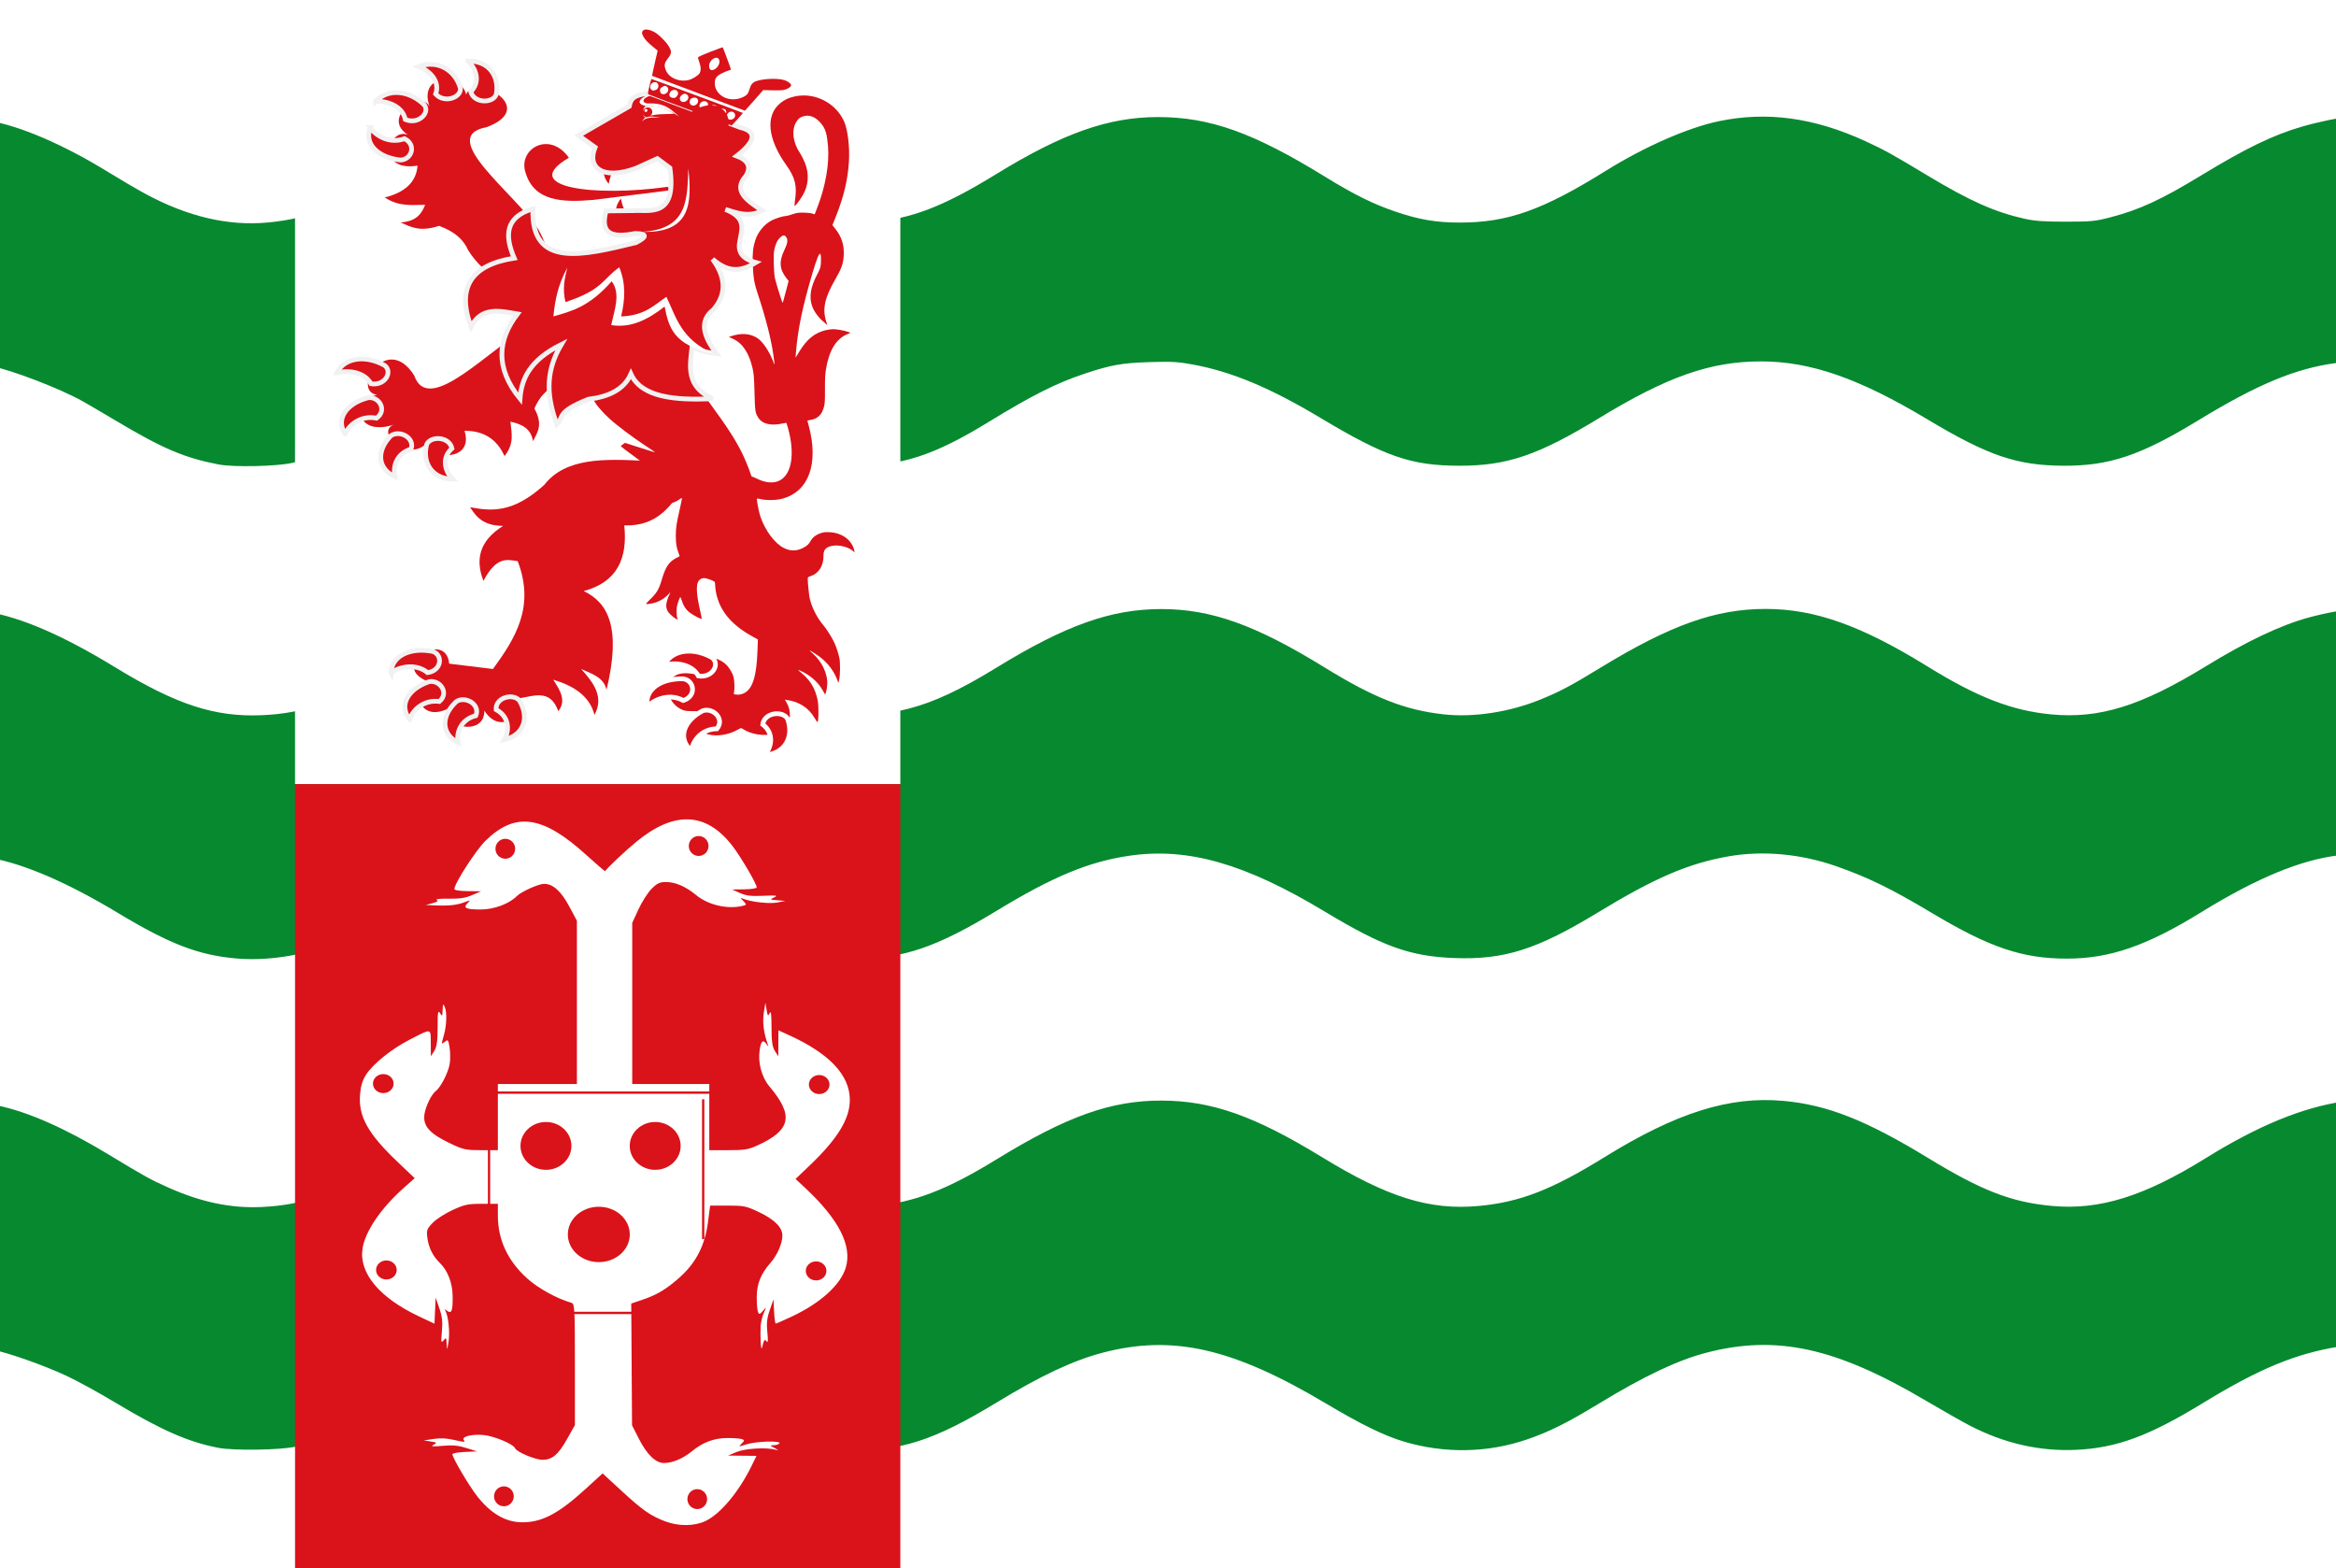
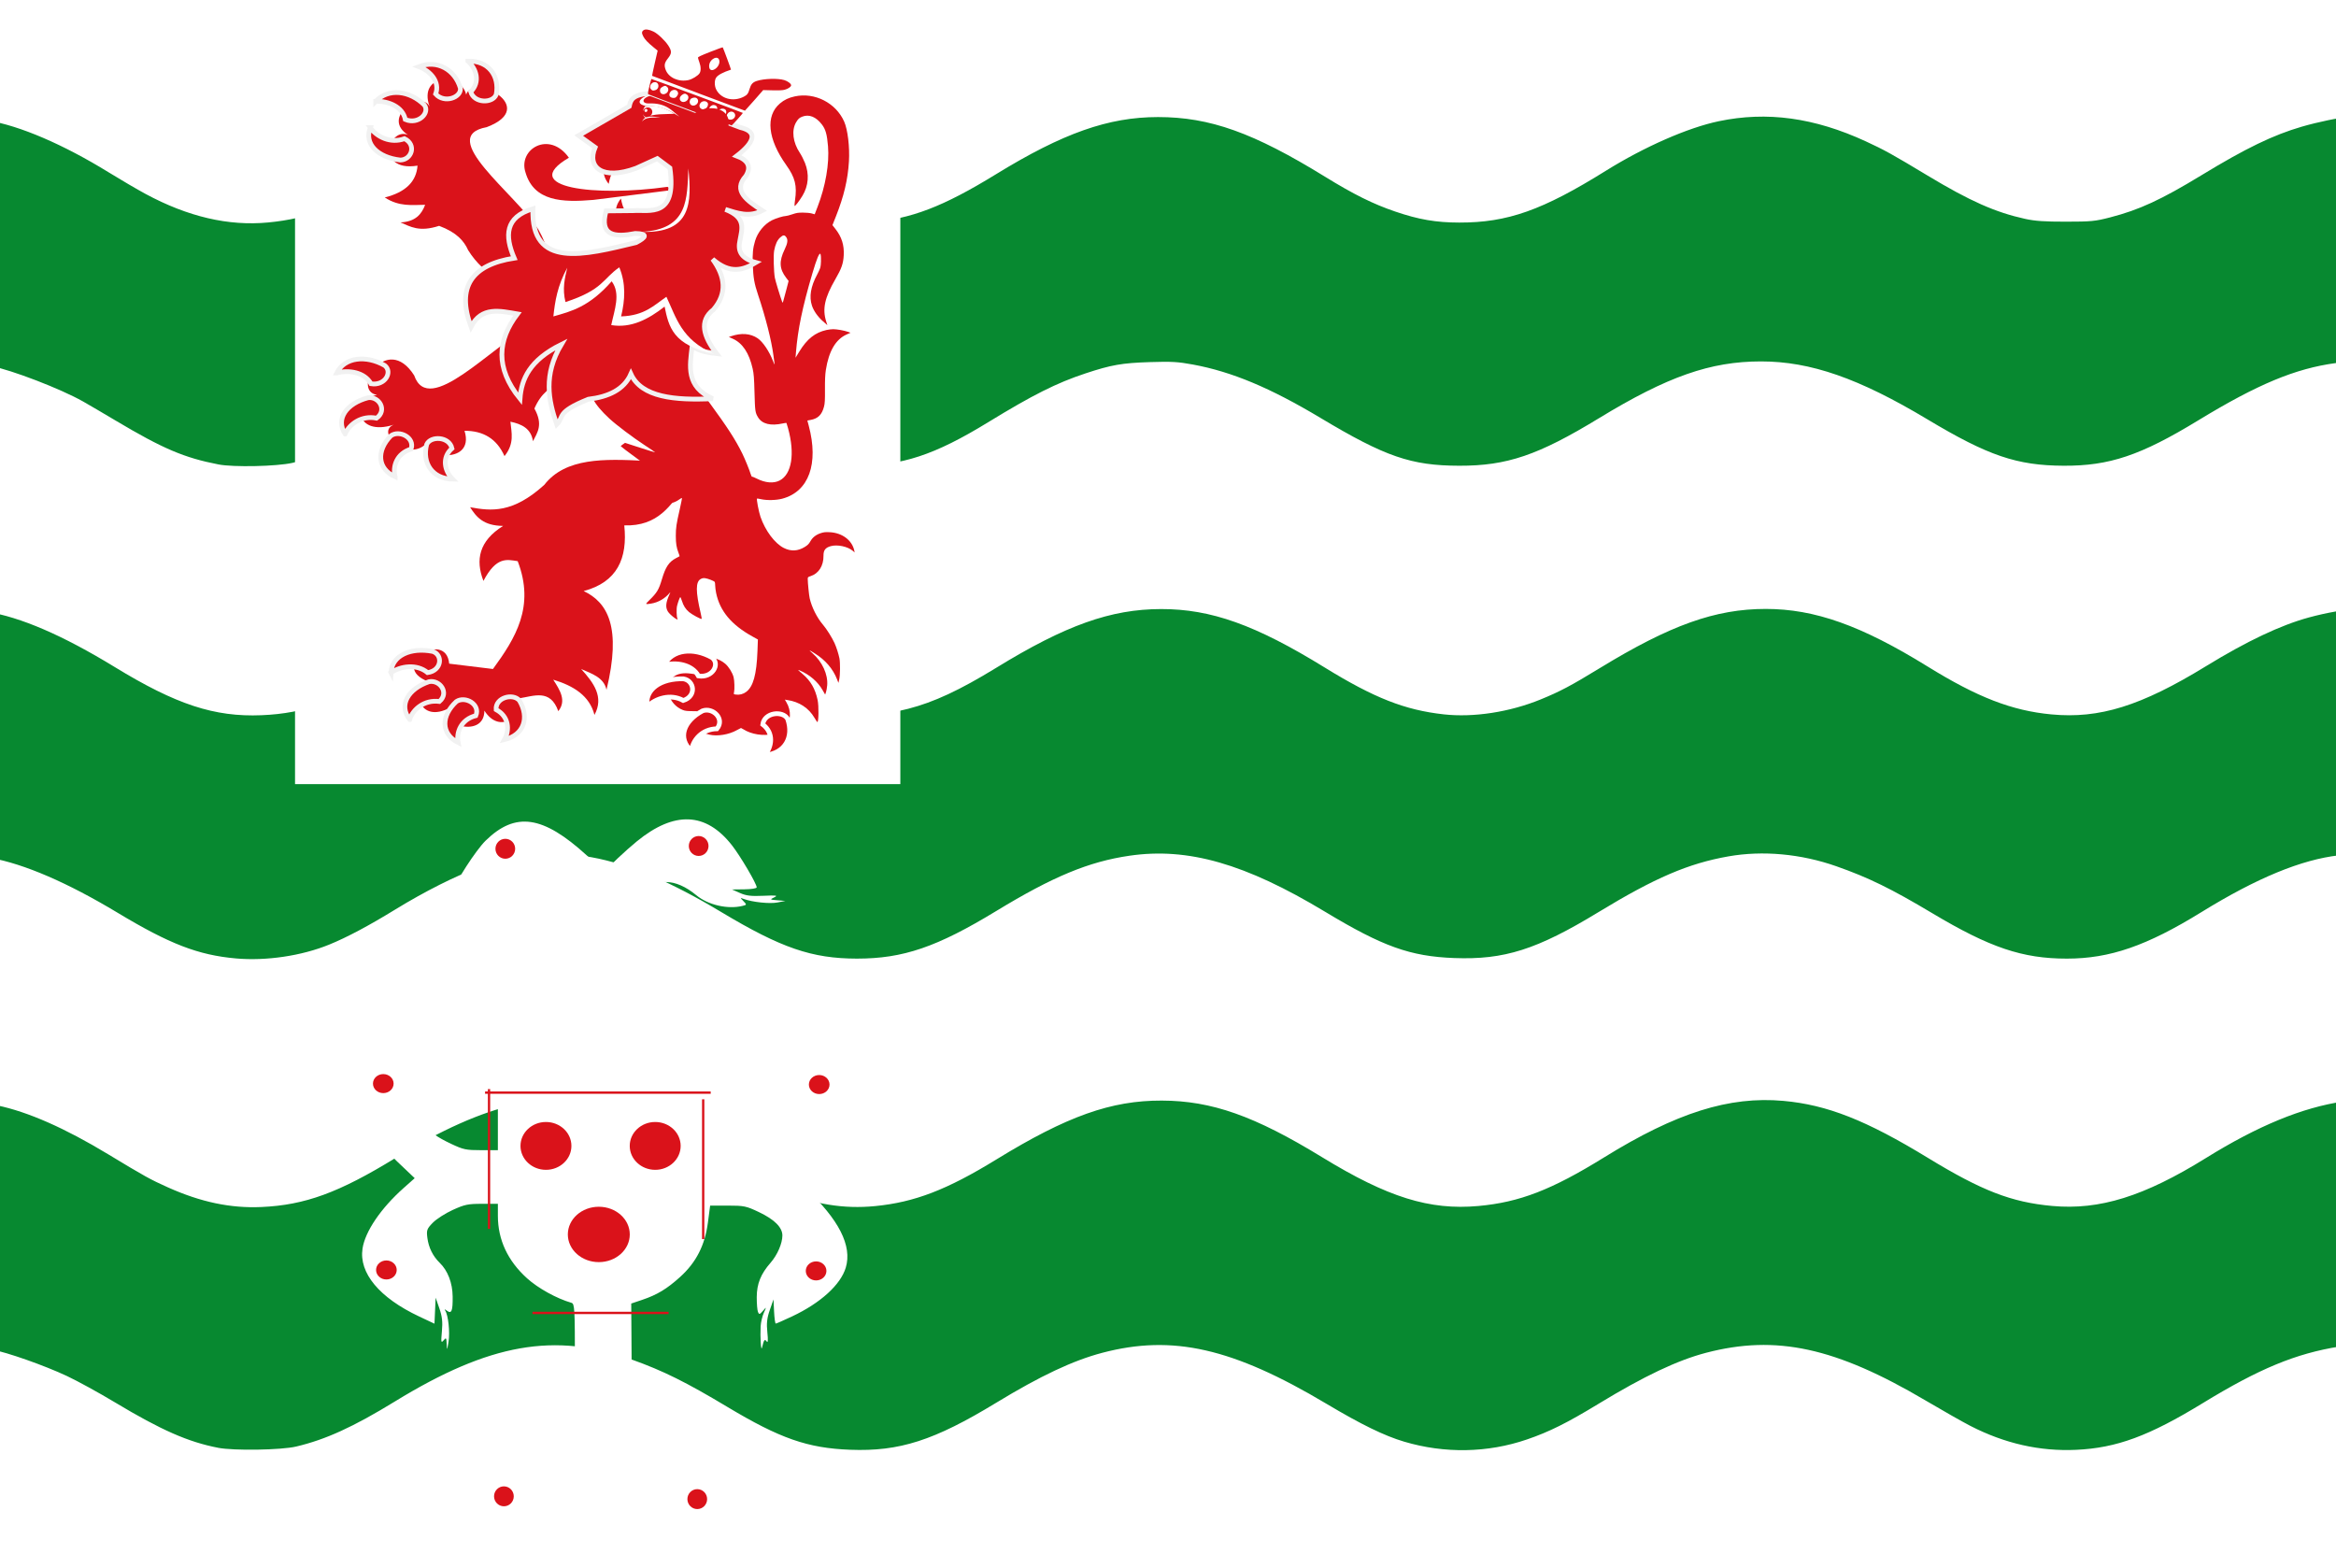
<svg xmlns="http://www.w3.org/2000/svg" xmlns:ns1="http://www.inkscape.org/namespaces/inkscape" xmlns:ns2="http://sodipodi.sourceforge.net/DTD/sodipodi-0.dtd" width="284.449" height="190.951" id="svg8117" version="1.1" ns1:version="0.48.4 r9939" ns2:docname="Nieuw document 17">
  <defs id="defs8119" />
  <ns2:namedview id="base" pagecolor="#ffffff" bordercolor="#666666" borderopacity="1.0" ns1:pageopacity="0.0" ns1:pageshadow="2" ns1:zoom="2.8" ns1:cx="193.87272" ns1:cy="89.236087" ns1:document-units="px" ns1:current-layer="layer1" showgrid="false" fit-margin-top="0" fit-margin-left="0" fit-margin-right="0" fit-margin-bottom="0" ns1:window-width="1600" ns1:window-height="837" ns1:window-x="-8" ns1:window-y="-8" ns1:window-maximized="1" />
  <g ns1:label="Laag 1" ns1:groupmode="layer" id="layer1" transform="translate(-215.215,-316.887)">
    <rect style="fill:#ffffff;fill-opacity:1;fill-rule:evenodd;stroke:none" id="rect4044" width="284.449" height="190.951" x="215.215" y="316.887" />
    <path style="fill:#078930;fill-opacity:1" d="m 241.773,493.17 c -3.64,-0.702 -6.954,-2.16 -12.554,-5.525 -1.945,-1.169 -4.585,-2.617 -5.866,-3.218 -2.733,-1.283 -7.27,-2.88 -9.158,-3.225 l -1.329,-0.242 0,-14.927 c 0,-8.21 0.05,-14.927 0.109,-14.927 0.06,0 0.917,0.169 1.906,0.376 3.741,0.783 8.229,2.759 13.476,5.933 4.481,2.711 5.172,3.094 7.31,4.05 4.017,1.798 7.637,2.558 11.39,2.389 5.308,-0.238 9.436,-1.749 16.316,-5.972 5.559,-3.412 10.372,-5.557 14.574,-6.495 1.879,-0.42 6.521,-0.58 8.459,-0.291 4.805,0.715 9.476,2.592 15.281,6.143 4.015,2.455 6.515,3.814 8.464,4.6 4.189,1.688 7.787,2.278 11.621,1.904 4.806,-0.469 8.742,-1.981 14.748,-5.667 8.609,-5.284 13.992,-7.2 20.166,-7.18 6.08,0.021 11.293,1.861 19.506,6.887 8.005,4.898 13.084,6.484 19.042,5.947 5.006,-0.452 8.918,-1.963 15.294,-5.909 8.809,-5.452 15.247,-7.483 21.842,-6.89 5.33,0.479 10.089,2.356 17.595,6.936 6.572,4.011 10.179,5.407 15.141,5.858 5.775,0.525 11.193,-1.163 18.716,-5.832 6.327,-3.927 11.72,-6.148 16.729,-6.889 l 0.871,-0.129 0,14.878 0,14.878 -1.329,0.211 c -5.319,0.845 -9.785,2.693 -16.637,6.882 -6.568,4.015 -10.501,5.467 -15.43,5.695 -4.419,0.205 -8.709,-0.766 -12.894,-2.919 -0.907,-0.467 -3.361,-1.858 -5.452,-3.092 -10.946,-6.461 -18.19,-8.034 -26.722,-5.804 -3.492,0.913 -7.531,2.829 -13.108,6.22 -3.847,2.338 -5.984,3.402 -8.708,4.335 -4.79,1.64 -10.02,1.733 -14.952,0.265 -2.424,-0.722 -5.205,-2.078 -9.479,-4.625 -11.378,-6.78 -18.715,-8.448 -27.267,-6.195 -3.577,0.942 -7.533,2.804 -12.925,6.084 -7.559,4.598 -11.769,5.953 -17.783,5.723 -5.18,-0.198 -8.541,-1.372 -14.978,-5.233 -5.008,-3.003 -7.786,-4.381 -11.565,-5.734 -9.436,-3.38 -17.356,-1.986 -28.886,5.083 -5.066,3.106 -8.44,4.646 -12.035,5.494 -1.822,0.43 -7.58,0.521 -9.499,0.151 z m 2.166,-59.583 c -4.59,-0.408 -8.078,-1.754 -14.391,-5.555 -6.113,-3.68 -11.379,-5.954 -15.496,-6.69 l -1.187,-0.212 0,-14.937 0,-14.937 0.687,0.107 c 4.141,0.648 9.307,2.876 15.629,6.741 7.479,4.572 12.142,6.104 17.874,5.869 5.325,-0.218 9.348,-1.689 16.316,-5.965 8.073,-4.954 13.762,-6.952 19.827,-6.962 5.75,-0.01 11.332,1.983 19.389,6.922 5.964,3.655 9.468,5.135 13.714,5.79 3.128,0.482 6.122,0.303 9.513,-0.571 3.142,-0.809 6.279,-2.271 10.705,-4.986 8.447,-5.184 13.957,-7.147 20.074,-7.154 6.09,-0.01 11.506,1.927 19.92,7.112 6.023,3.712 9.764,5.184 14.501,5.709 3.642,0.403 8.024,-0.272 11.81,-1.82 2.348,-0.96 3.687,-1.669 7.158,-3.789 8.623,-5.269 14.112,-7.228 20.246,-7.228 5.954,0 11.633,2.018 19.679,6.994 6.1,3.773 10.286,5.394 15.099,5.849 5.852,0.553 10.924,-1.028 18.818,-5.865 4.979,-3.051 9.077,-4.993 12.525,-5.935 2.157,-0.59 4.746,-1.04 4.936,-0.858 0.077,0.073 0.117,6.778 0.092,14.902 l -0.048,14.769 -1.283,0.144 c -4.594,0.517 -10.029,2.759 -16.774,6.92 -6.663,4.11 -11.149,5.659 -16.386,5.659 -5.395,0 -9.372,-1.341 -16.363,-5.518 -5.027,-3.003 -7.776,-4.349 -11.707,-5.73 -4.306,-1.513 -8.96,-1.939 -13.136,-1.202 -4.879,0.861 -8.946,2.606 -15.83,6.793 -7.499,4.56 -11.462,5.82 -17.573,5.586 -5.347,-0.204 -8.695,-1.405 -15.712,-5.637 -9.715,-5.858 -16.702,-7.86 -23.815,-6.822 -4.963,0.724 -9.322,2.533 -16.23,6.735 -7.223,4.393 -11.335,5.797 -16.971,5.794 -5.467,-0.01 -9.201,-1.286 -16.518,-5.676 -12.136,-7.281 -20.121,-8.721 -29.668,-5.351 -2.596,0.917 -6.437,2.851 -10.013,5.044 -3.267,2.003 -5.881,3.393 -8.052,4.278 -3.361,1.371 -7.675,2.011 -11.359,1.683 z m -2.108,-60.147 c -4.181,-0.81 -6.787,-1.92 -12.529,-5.339 -1.529,-0.91 -3.315,-1.958 -3.971,-2.328 -2.733,-1.544 -8.663,-3.827 -11.229,-4.324 l -1.238,-0.239 0,-14.897 0,-14.897 0.871,0.142 c 3.881,0.633 9.198,2.915 14.712,6.314 1.462,0.901 3.483,2.084 4.492,2.628 5.162,2.784 10.097,3.934 14.916,3.477 4.985,-0.473 8.718,-1.928 15.284,-5.957 5.469,-3.356 10.057,-5.405 14.084,-6.29 2.388,-0.525 6.705,-0.708 8.965,-0.379 4.804,0.698 9.848,2.793 16.309,6.773 7.724,4.758 12.746,6.328 18.673,5.839 4.989,-0.412 8.864,-1.893 15.318,-5.855 8.164,-5.012 13.694,-6.964 19.738,-6.966 6.313,0 11.623,1.895 20.349,7.272 3.478,2.144 5.828,3.31 8.525,4.23 2.87,0.98 4.972,1.341 7.815,1.344 5.874,0.01 10.117,-1.495 17.85,-6.312 4.686,-2.919 9.984,-5.243 13.749,-6.03 5.861,-1.226 11.619,-0.437 17.885,2.449 2.264,1.043 3.231,1.578 7.561,4.186 5.13,3.09 8.225,4.462 11.861,5.26 1.192,0.262 2.356,0.341 4.95,0.338 3.087,0 3.572,-0.051 5.398,-0.523 3.55,-0.918 6.21,-2.147 11.139,-5.146 5.389,-3.279 8.692,-4.876 12.196,-5.899 1.946,-0.568 4.698,-1.137 5.503,-1.137 l 0.413,0 0,14.841 0,14.841 -1.772,0.238 c -4.94,0.664 -9.537,2.579 -16.782,6.993 -6.987,4.257 -10.791,5.537 -16.37,5.51 -5.704,-0.028 -9.19,-1.215 -16.591,-5.652 -8.341,-5 -14.229,-7.05 -20.251,-7.05 -6.166,0 -11.396,1.833 -19.745,6.92 -7.399,4.508 -11.189,5.796 -17.019,5.782 -5.848,-0.013 -9.001,-1.101 -16.885,-5.825 -6.119,-3.666 -10.788,-5.62 -15.528,-6.496 -1.827,-0.338 -2.604,-0.382 -5.26,-0.297 -3.387,0.108 -4.691,0.337 -7.838,1.379 -3.509,1.162 -6.404,2.615 -11.869,5.961 -6.514,3.986 -10.45,5.279 -16.133,5.296 -5.691,0.017 -9.133,-1.132 -16.316,-5.449 -8.497,-5.106 -14.582,-7.247 -20.597,-7.245 -6.091,0 -11.275,1.843 -19.943,7.08 -5.109,3.087 -8.164,4.457 -11.709,5.25 -1.924,0.431 -7.168,0.542 -8.983,0.19 z" id="path4028" ns1:connector-curvature="0" />
    <rect style="fill:#ffffff;fill-opacity:1;fill-rule:evenodd;stroke:none" id="rect4068" width="73.705" height="95.476" x="251.141" y="316.887" />
-     <rect style="fill:#da121a;fill-opacity:1;fill-rule:evenodd;stroke:none" id="rect4070" width="73.705" height="95.476" x="251.141" y="412.362" />
    <g ns1:label="Laag 1" id="layer1-4-4" transform="matrix(0.094,0,0,0.096,672.676,680.401)" style="stroke:none">
      <g transform="matrix(1.432,0,0,0.791,14.251,131.693)" id="layer1-0-3-4" ns1:label="Laag 1" style="stroke:none">
        <path ns1:connector-curvature="0" id="path40827-83-0" d="m -2806.617,-2514.102 c -13.566,-9.181 -20.347,-17.616 -40.163,-49.955 l -16.515,-26.953 -16.282,26.287 c -24.14,38.972 -39.273,52.715 -57.331,52.062 -14.493,-0.52 -27.747,-14.417 -39.845,-41.766 -7.504,-16.964 -22.415,-61.782 -22.415,-67.373 0,-1.536 5.027,-3.178 11.171,-3.647 l 11.171,-0.852 -9.621,-5.374 c -7.436,-4.153 -12.307,-4.967 -21.448,-3.584 -9.803,1.483 -11.215,1.185 -8.253,-1.742 3.324,-3.285 3.137,-3.65 -2.681,-5.21 l -6.256,-1.677 8.937,-2.406 c 6.38,-1.718 11.868,-1.187 19.18,1.855 8.091,3.366 9.835,3.47 8.296,0.497 -2.987,-5.771 6.477,-10.414 17.615,-8.64 9.627,1.533 26.981,14.458 28.623,21.317 1.41,5.893 18.253,18.434 24.757,18.434 8.781,0 14.305,-8.254 22.187,-33.152 l 7.137,-22.547 0,-97.216 c 0,-90.064 -0.229,-97.335 -3.127,-98.824 -13.438,-6.902 -30.207,-23.329 -40.212,-39.392 -17.45,-28.015 -26.303,-61.618 -26.345,-99.992 l 0,-19.349 -14.344,0 c -12.778,0 -15.671,1.072 -26.514,9.829 -6.694,5.406 -14.812,14.655 -18.042,20.554 -5.358,9.787 -5.783,11.921 -4.86,24.414 1.141,15.455 5,29.239 11.141,39.795 7.333,12.606 11.587,32.28 11.715,54.175 0.135,23.211 -0.981,28.093 -5.177,22.642 -2.084,-2.708 -2.504,-2.757 -1.538,-0.181 2.72,7.264 4.372,34.531 3.006,49.632 -1.321,14.612 -1.431,14.88 -1.692,4.155 -0.256,-10.554 -0.485,-11.037 -2.819,-6.088 -2.246,4.756 -2.42,3.084 -1.501,-14.482 0.789,-15.085 0.229,-23.958 -2.319,-36.908 l -3.358,-17.049 -0.525,20.86 -0.525,20.861 -13.906,-11.604 c -35.905,-29.957 -54.547,-69.614 -51.179,-108.875 2.357,-27.485 16.686,-64.839 37.324,-97.297 l 9.877,-15.533 -15.415,-25.978 c -26.831,-45.217 -35.598,-73.018 -34.039,-107.944 0.626,-14.028 2.179,-23.052 5.558,-32.301 6.266,-17.146 22.971,-40.958 39.02,-55.62 20.523,-18.748 19.332,-19.078 19.415,5.374 l 0.074,21.088 3.053,-8.599 c 2.328,-6.556 3.054,-15.533 3.056,-37.778 0,-24.408 0.357,-28.157 2.174,-22.931 2.001,5.758 2.186,5.35 2.36,-5.219 0.148,-9.077 0.505,-10.271 1.725,-5.733 2.351,8.774 2.057,30.047 -0.647,46.756 -2.327,14.386 -2.294,14.839 0.761,10.406 3.013,-4.374 3.264,-3.88 4.444,8.739 0.688,7.355 0.764,19.069 0.168,26.031 -1.19,13.927 -8.151,38.075 -12.734,44.175 -1.609,2.14 -4.173,8.509 -5.699,14.152 -9.445,34.919 -5.409,49.352 19.663,70.311 11.137,9.309 13.46,10.178 27.238,10.178 l 15.063,0 0,-53.028 0,-53.029 35.746,0 35.747,0 0,-130.929 0,-130.93 -7.122,-23.596 c -7.218,-23.917 -14.652,-35.622 -22.58,-35.557 -5.088,0.075 -20.766,12.643 -24.812,19.941 -6.694,12.077 -20.462,21.119 -32.247,21.18 -13.522,0.075 -16.524,-2.374 -12.24,-9.966 3.045,-5.396 2.981,-5.426 -3.012,-1.434 -6.706,4.467 -14.336,5.842 -26.676,4.806 l -8.043,-0.678 6.14,-2.827 c 4.372,-2.013 5.445,-3.515 3.73,-5.215 -1.401,-1.389 3.136,-2.231 10.84,-2.014 10.183,0.286 15.111,-1.043 21.293,-5.75 l 8.043,-6.125 -12.065,-0.241 c -7.393,-0.151 -12.065,-1.447 -12.065,-3.353 0,-8.966 19.42,-62.302 28.26,-77.615 26.998,-46.768 51.782,-40.402 91.337,23.459 9.013,14.551 16.575,25.972 16.803,25.38 2.3,-5.944 18.773,-33.375 28.557,-47.554 33.935,-49.177 62.525,-47.14 86.091,6.135 7.593,17.166 22.415,61.805 22.415,67.51 0,1.659 -4.848,3.031 -11.171,3.162 l -11.171,0.234 7.149,5.604 c 5.735,4.494 9.927,5.389 21.187,4.524 12.098,-0.93 13.456,-0.58 9.83,2.541 -4.054,3.489 -3.948,3.657 2.943,4.655 l 7.15,1.036 -7.103,2.493 c -6.922,2.429 -22.706,-0.467 -30.431,-5.588 -3.462,-2.294 -3.474,-2.185 -0.377,3.486 3.1,5.673 3.072,5.909 -0.894,7.613 -13.428,5.768 -31.094,-1.506 -41.781,-17.203 -9.378,-13.776 -18.836,-21.09 -27.271,-21.09 -5.856,0 -8.028,1.802 -13.171,10.932 -3.387,6.013 -8.708,20.757 -11.826,32.765 l -5.667,21.832 0,129.189 0,129.188 34.853,0 34.853,0 0,53.029 0,53.029 17.039,0 c 14.798,0 18.265,-0.985 26.363,-7.487 30.527,-24.512 33.29,-47.869 11.161,-94.363 -7.185,-15.095 -10.728,-38.352 -8.97,-58.861 1.28,-14.921 2.975,-17.383 6.285,-9.126 1.81,4.515 1.897,4.445 0.869,-0.708 -3.53,-17.695 -4.727,-35.021 -3.433,-49.725 l 1.426,-16.208 1.119,11.466 c 0.999,10.233 1.298,10.791 2.781,5.188 1.171,-4.425 1.661,2.344 1.661,22.931 0,22.295 0.724,31.246 3.056,37.809 l 3.056,8.6 0.074,-20.83 0.074,-20.83 9.384,7.554 c 36.62,29.478 55.078,64.112 55.196,103.567 0.094,30.68 -11.015,62.846 -36.635,106.1 l -12.468,21.052 9.007,14.918 c 30.216,50.041 42.318,92.265 36.45,127.174 -4.621,27.491 -22.806,56.813 -48.562,78.302 -7.597,6.338 -14.255,11.524 -14.798,11.524 -0.546,0 -1.224,-8.707 -1.514,-19.349 l -0.532,-19.348 -3.344,16.972 c -2.553,12.96 -3.075,21.428 -2.207,35.83 0.752,12.475 0.552,17.431 -0.579,14.64 -1.865,-4.579 -2.469,-3.174 -4.28,9.952 -0.896,6.501 -1.726,-17.03 -1.212,-34.397 0.189,-6.306 1.476,-15.98 2.865,-21.498 2.525,-10.029 2.525,-10.03 -0.785,-3.233 -2.925,6.007 -3.447,6.23 -4.479,1.915 -0.647,-2.686 -1.151,-13.484 -1.129,-23.997 0.067,-21.259 3.627,-37.034 12.489,-54.978 6.157,-12.467 10.708,-31.069 10.708,-43.769 0,-12.947 -7.185,-25.672 -21.132,-37.426 -11.628,-9.799 -13.512,-10.497 -28.34,-10.497 l -15.883,0 -2.033,27.418 c -2.685,36.217 -10.629,63.764 -25.069,86.919 -12.03,19.292 -20.818,28.691 -34.445,36.841 l -9.831,5.879 0.364,97.66 0.364,97.661 6.277,21.785 c 7.302,25.345 15.108,38.601 22.731,38.601 7.574,0 17.075,-7.132 25.219,-18.932 9.964,-14.437 20.003,-21.061 32.03,-21.135 5.572,-0.075 11.438,0.738 13.036,1.725 2.656,1.634 2.643,2.251 -0.155,7.209 -2.988,5.295 -2.88,5.32 4.615,1.079 8.672,-4.907 31.326,-6.038 29.568,-1.477 -0.606,1.577 -2.867,2.913 -5.02,2.968 -3.796,0.098 -3.779,0.234 0.552,4.419 4.083,3.946 4.124,4.169 0.472,2.586 -8.774,-3.805 -27.083,-1.731 -34.78,3.939 l -7.697,5.67 12.86,0.241 12.86,0.241 -4.523,16.403 c -11.436,41.468 -28.257,77.032 -41.717,88.194 -10.053,8.337 -24.334,8.508 -36.263,0.437 z" style="fill:#ffffff;fill-opacity:1;stroke:none" />
        <path d="m 129.354,-244.544 c 0,0.943 -0.8,1.708 -1.788,1.708 -0.987,0 -1.788,-0.765 -1.788,-1.708 0,-0.943 0.8,-1.708 1.788,-1.708 0.987,0 1.788,0.765 1.788,1.708 z" ns2:ry="1.7083021" ns2:rx="1.7877581" ns2:cy="-244.54398" ns2:cx="127.56647" id="path4623-18-3-5-6" style="fill:#da121a;fill-opacity:1;fill-rule:evenodd;stroke:none" ns2:type="arc" transform="matrix(5.223,0,0,8.938,-3333.644,-1028.822)" />
        <path d="m 129.354,-244.544 c 0,0.943 -0.8,1.708 -1.788,1.708 -0.987,0 -1.788,-0.765 -1.788,-1.708 0,-0.943 0.8,-1.708 1.788,-1.708 0.987,0 1.788,0.765 1.788,1.708 z" ns2:ry="1.7083021" ns2:rx="1.7877581" ns2:cy="-244.54398" ns2:cx="127.56647" id="path4623-1-6-7-6-6" style="fill:#da121a;fill-opacity:1;fill-rule:evenodd;stroke:none" ns2:type="arc" transform="matrix(5.223,0,0,-8.938,-3336.448,-5101.471)" />
        <path d="m 129.354,-244.544 c 0,0.943 -0.8,1.708 -1.788,1.708 -0.987,0 -1.788,-0.765 -1.788,-1.708 0,-0.943 0.8,-1.708 1.788,-1.708 0.987,0 1.788,0.765 1.788,1.708 z" ns2:ry="1.7083021" ns2:rx="1.7877581" ns2:cy="-244.54398" ns2:cx="127.56647" id="path4623-5-1-5-8-4" style="fill:#da121a;fill-opacity:1;fill-rule:evenodd;stroke:none" ns2:type="arc" transform="matrix(-5.223,0,0,8.938,-2395.414,-1030.336)" />
        <path d="m 129.354,-244.544 c 0,0.943 -0.8,1.708 -1.788,1.708 -0.987,0 -1.788,-0.765 -1.788,-1.708 0,-0.943 0.8,-1.708 1.788,-1.708 0.987,0 1.788,0.765 1.788,1.708 z" ns2:ry="1.7083021" ns2:rx="1.7877581" ns2:cy="-244.54398" ns2:cx="127.56647" id="path4623-1-1-5-2-9-9" style="fill:#da121a;fill-opacity:1;fill-rule:evenodd;stroke:none" ns2:type="arc" transform="matrix(-5.223,0,0,-8.938,-2392.611,-5102.985)" />
        <path d="m 129.354,-244.544 c 0,0.943 -0.8,1.708 -1.788,1.708 -0.987,0 -1.788,-0.765 -1.788,-1.708 0,-0.943 0.8,-1.708 1.788,-1.708 0.987,0 1.788,0.765 1.788,1.708 z" ns2:ry="1.7083021" ns2:rx="1.7877581" ns2:cy="-244.54398" ns2:cx="127.56647" id="path4623-6-3-5-7-7" style="fill:#da121a;fill-opacity:1;fill-rule:evenodd;stroke:none" ns2:type="arc" transform="matrix(0.008,-8.938,-5.223,-0.013,-4054.679,-2460.08)" />
        <path d="m 129.354,-244.544 c 0,0.943 -0.8,1.708 -1.788,1.708 -0.987,0 -1.788,-0.765 -1.788,-1.708 0,-0.943 0.8,-1.708 1.788,-1.708 0.987,0 1.788,0.765 1.788,1.708 z" ns2:ry="1.7083021" ns2:rx="1.7877581" ns2:cy="-244.54398" ns2:cx="127.56647" id="path4623-1-7-1-6-3-8" style="fill:#da121a;fill-opacity:1;fill-rule:evenodd;stroke:none" ns2:type="arc" transform="matrix(0.008,-8.938,5.223,0.013,-1675.083,-2449.254)" />
        <path d="m 129.354,-244.544 c 0,0.943 -0.8,1.708 -1.788,1.708 -0.987,0 -1.788,-0.765 -1.788,-1.708 0,-0.943 0.8,-1.708 1.788,-1.708 0.987,0 1.788,0.765 1.788,1.708 z" ns2:ry="1.7083021" ns2:rx="1.7877581" ns2:cy="-244.54398" ns2:cx="127.56647" id="path4623-6-7-4-9-6-9" style="fill:#da121a;fill-opacity:1;fill-rule:evenodd;stroke:none" ns2:type="arc" transform="matrix(0.008,8.938,-5.223,0.013,-4055.943,-3686.823)" />
        <path d="m 129.354,-244.544 c 0,0.943 -0.8,1.708 -1.788,1.708 -0.987,0 -1.788,-0.765 -1.788,-1.708 0,-0.943 0.8,-1.708 1.788,-1.708 0.987,0 1.788,0.765 1.788,1.708 z" ns2:ry="1.7083021" ns2:rx="1.7877581" ns2:cy="-244.54398" ns2:cx="127.56647" id="path4623-1-7-3-6-5-3-1" style="fill:#da121a;fill-opacity:1;fill-rule:evenodd;stroke:none" ns2:type="arc" transform="matrix(0.008,8.938,5.223,-0.013,-1676.348,-3697.649)" />
        <path transform="matrix(5.223,0,0,8.938,-3681.256,-940.721)" d="m 151.205,-243.392 c 0,2.37 -1.974,4.291 -4.41,4.291 -2.435,0 -4.41,-1.921 -4.41,-4.291 0,-2.37 1.974,-4.291 4.41,-4.291 2.435,0 4.41,1.921 4.41,4.291 z" ns2:ry="4.2906194" ns2:rx="4.4098034" ns2:cy="-243.39186" ns2:cx="146.7948" id="path4065-5-2-5-0-9" style="fill:#da121a;fill-opacity:1;fill-rule:evenodd;stroke:none" ns2:type="arc" />
        <path transform="matrix(5.223,0,0,8.938,-3582.43,-940.721)" d="m 151.205,-243.392 c 0,2.37 -1.974,4.291 -4.41,4.291 -2.435,0 -4.41,-1.921 -4.41,-4.291 0,-2.37 1.974,-4.291 4.41,-4.291 2.435,0 4.41,1.921 4.41,4.291 z" ns2:ry="4.2906194" ns2:rx="4.4098034" ns2:cy="-243.39186" ns2:cx="146.7948" id="path4065-8-3-1-0-0" style="fill:#da121a;fill-opacity:1;fill-rule:evenodd;stroke:none" ns2:type="arc" />
        <path transform="matrix(6.353,0,0,10.346,-3799.326,-456.075)" d="m 151.205,-243.392 c 0,2.37 -1.974,4.291 -4.41,4.291 -2.435,0 -4.41,-1.921 -4.41,-4.291 0,-2.37 1.974,-4.291 4.41,-4.291 2.435,0 4.41,1.921 4.41,4.291 z" ns2:ry="4.2906194" ns2:rx="4.4098034" ns2:cy="-243.39186" ns2:cx="146.7948" id="path4065-3-8-3-1-3" style="fill:#da121a;fill-opacity:1;fill-rule:evenodd;stroke:none" ns2:type="arc" />
      </g>
    </g>
    <path ns2:nodetypes="ccccccccccccccccccccc" ns1:connector-curvature="0" id="path7065-0-9-4" d="m 293.623,372.993 c -4.797,-0.237 -9.546,-0.398 -12.126,2.925 -3.849,3.494 -6.472,3.201 -9.037,2.73 0.741,1.169 1.603,2.255 4.016,2.275 -2.933,1.833 -3.387,4.129 -2.394,6.696 1.585,-3.014 2.868,-2.598 4.171,-2.405 2.133,5.542 -0.284,9.394 -3.012,13.131 l -5.329,-0.65 c -0.392,-4.234 -7.595,0.331 -2.472,2.21 -2.24,0.691 -1.307,5.268 2.626,3.12 -2.196,1.793 4.119,4.058 4.131,0.39 1.917,3.022 4.869,0.495 4.211,-1.495 1.813,-0.271 3.807,-1.202 4.789,1.56 1.023,-1.278 0.208,-2.557 -0.618,-3.835 2.482,0.75 4.424,1.954 5.021,4.29 1.185,-2.169 -0.083,-3.904 -1.622,-5.59 1.302,0.583 2.762,1.014 3.089,2.535 1.844,-7.612 0.156,-10.631 -2.78,-12.026 4.083,-1.079 5.369,-3.979 4.943,-7.995 4.105,0.132 5.719,-2.449 7.415,-4.941 z" style="fill:#da121a;fill-opacity:1;stroke:none" />
    <path ns2:nodetypes="cccccccccccc" ns1:connector-curvature="0" id="path7067-9-6-2" d="m 280.796,344.869 c -2.828,-4.428 -12.53,-11.355 -6.32,-12.499 6.486,-2.457 -1.688,-6.613 -2.5,-3.959 -0.532,-2.651 -5.898,-2.63 -4.451,1.459 -0.986,-2.132 -6.417,1.616 -2.129,3.723 -2.669,-2.026 -4.754,4.329 0.661,3.462 -0.14,1.913 -1.417,3.232 -3.988,3.876 1.755,1.146 3.321,0.91 4.916,0.892 -0.432,1.148 -1.175,2.059 -3.005,2.143 1.217,0.513 2.26,1.212 4.706,0.42 2.148,0.803 3.029,1.843 3.53,2.954 3.994,6.451 13.245,5.899 8.579,-2.471 z" style="fill:#da121a;fill-opacity:1;stroke:none" />
    <path ns1:connector-curvature="0" id="path7196-9-7" d="m 301.613,406.343 c -0.643,-0.152 -1.06,-0.352 -1.431,-0.686 -0.556,-0.501 -0.657,-1.216 -0.26,-1.859 l 0.193,-0.313 -0.701,-0.01 c -0.541,-0.01 -0.78,-0.032 -1.048,-0.136 -1.788,-0.692 -2.43,-3.057 -1.104,-4.063 0.501,-0.38 1.188,-0.496 2.127,-0.361 l 0.367,0.053 0,-0.443 c 0,-0.328 0.047,-0.527 0.182,-0.768 0.217,-0.389 0.359,-0.503 0.856,-0.688 0.803,-0.299 1.926,-0.041 2.716,0.623 0.431,0.363 0.876,1.069 1.032,1.639 0.107,0.392 0.14,1.501 0.056,1.849 -0.059,0.237 -0.057,0.238 0.244,0.281 0.417,0.059 0.851,-0.053 1.214,-0.315 0.875,-0.63 1.288,-2.108 1.395,-4.99 l 0.051,-1.403 -0.673,-0.373 c -2.558,-1.418 -3.958,-3.096 -4.413,-5.29 -0.062,-0.301 -0.114,-0.712 -0.115,-0.913 0,-0.201 -0.026,-0.398 -0.059,-0.438 -0.094,-0.12 -0.834,-0.409 -1.151,-0.449 -0.219,-0.027 -0.361,-0.01 -0.544,0.093 -0.632,0.333 -0.636,1.51 -0.014,4.155 0.087,0.37 0.141,0.687 0.119,0.705 -0.077,0.065 -1.174,-0.528 -1.529,-0.827 -0.423,-0.356 -0.684,-0.766 -0.878,-1.379 -0.077,-0.241 -0.162,-0.439 -0.19,-0.439 -0.061,0 -0.262,0.534 -0.393,1.048 -0.096,0.374 -0.069,1.351 0.044,1.576 0.18,0.361 -0.915,-0.463 -1.164,-0.875 -0.313,-0.519 -0.262,-1.08 0.188,-2.074 0.131,-0.29 0.136,-0.327 0.029,-0.195 -0.56,0.681 -1.4,1.166 -2.25,1.3 -0.751,0.118 -0.756,0.109 -0.256,-0.38 0.968,-0.947 1.18,-1.297 1.562,-2.585 0.446,-1.501 0.853,-2.11 1.714,-2.565 0.224,-0.118 0.42,-0.222 0.435,-0.231 0.015,-0.01 -0.044,-0.201 -0.132,-0.426 -0.244,-0.632 -0.324,-1.133 -0.325,-2.044 0,-0.988 0.062,-1.427 0.475,-3.233 0.17,-0.746 0.291,-1.371 0.27,-1.39 -0.021,-0.018 -0.169,0.062 -0.327,0.179 -0.672,0.497 -1.622,0.661 -2.305,0.398 -1.291,-0.496 -1.992,-2.526 -1.283,-3.719 l 0.219,-0.368 -1.881,-1.377 c -1.035,-0.757 -1.879,-1.397 -1.876,-1.422 0.01,-0.025 0.122,-0.126 0.265,-0.226 l 0.259,-0.181 1.829,0.591 c 1.006,0.325 1.839,0.582 1.851,0.571 0.012,-0.011 -0.592,-0.422 -1.341,-0.913 -1.423,-0.932 -3.41,-2.434 -4.244,-3.206 -1.97,-1.824 -2.623,-3.117 -2.303,-4.56 0.071,-0.315 0.337,-2.297 0.594,-4.405 0.257,-2.108 0.473,-3.838 0.482,-3.843 0.052,-0.032 11.368,-2.488 11.388,-2.471 0.014,0.012 -0.08,2.247 -0.207,4.968 l -0.231,4.948 0.512,0.733 c 0.282,0.403 1.144,1.596 1.916,2.65 2.232,3.049 3.188,4.527 4.027,6.223 0.317,0.64 0.88,2.02 1.034,2.533 0.057,0.186 0.13,0.324 0.164,0.306 0.033,-0.018 0.297,0.087 0.585,0.234 1.025,0.521 2.04,0.603 2.772,0.225 1.479,-0.764 1.879,-3.257 1.022,-6.368 -0.089,-0.322 -0.174,-0.604 -0.191,-0.628 -0.017,-0.024 -0.209,-0.01 -0.429,0.046 -1.492,0.331 -2.541,0.073 -3.033,-0.745 -0.345,-0.573 -0.369,-0.742 -0.43,-2.996 -0.047,-1.815 -0.087,-2.302 -0.226,-2.925 -0.426,-1.9 -1.227,-3.109 -2.413,-3.641 l -0.486,-0.218 0.255,-0.088 c 1.257,-0.432 2.375,-0.347 3.252,0.246 0.631,0.427 1.416,1.591 1.869,2.771 0.086,0.225 0.169,0.409 0.184,0.409 0.015,0 0.013,-0.095 -0.01,-0.211 -0.017,-0.116 -0.071,-0.504 -0.118,-0.861 -0.251,-1.885 -0.943,-4.613 -1.889,-7.443 -0.451,-1.349 -0.572,-2.05 -0.63,-3.64 -0.05,-1.346 0.016,-2.015 0.283,-2.893 0.322,-1.058 1.119,-2.03 2.053,-2.502 0.469,-0.237 1.394,-0.521 1.698,-0.521 0.097,0 0.449,-0.092 0.781,-0.205 0.525,-0.178 0.696,-0.205 1.3,-0.204 0.408,0 0.846,0.042 1.06,0.101 l 0.365,0.1 0.343,-0.887 c 0.977,-2.527 1.454,-5.281 1.279,-7.388 -0.121,-1.46 -0.294,-2.072 -0.755,-2.67 -0.714,-0.926 -1.553,-1.261 -2.37,-0.946 -0.374,0.145 -0.508,0.267 -0.761,0.691 -0.576,0.967 -0.396,2.455 0.448,3.713 0.189,0.282 0.472,0.834 0.629,1.227 0.546,1.37 0.438,2.785 -0.306,4.009 -0.413,0.68 -0.922,1.328 -0.962,1.226 -0.017,-0.043 0.01,-0.346 0.057,-0.673 0.263,-1.78 0.016,-2.776 -1.062,-4.286 -2.266,-3.176 -2.557,-5.994 -0.775,-7.508 0.52,-0.442 1.062,-0.699 1.81,-0.861 2.429,-0.523 4.992,0.781 6.009,3.058 0.438,0.981 0.693,3.104 0.585,4.874 -0.135,2.207 -0.615,4.232 -1.581,6.668 l -0.427,1.076 0.342,0.435 c 0.784,0.997 1.097,1.977 1.033,3.225 -0.051,1.013 -0.266,1.624 -1.021,2.926 -1.299,2.239 -1.6,3.621 -1.117,5.139 l 0.145,0.455 -0.564,-0.498 c -0.605,-0.533 -1.101,-1.243 -1.312,-1.875 -0.363,-1.087 -0.154,-2.335 0.636,-3.797 0.133,-0.247 0.295,-0.596 0.358,-0.775 0.127,-0.359 0.158,-1.576 0.044,-1.727 -0.142,-0.189 -0.457,0.568 -0.997,2.399 -1.197,4.055 -1.764,6.784 -1.99,9.588 l -0.052,0.65 0.465,-0.758 c 0.943,-1.54 1.925,-2.317 3.312,-2.621 0.246,-0.054 0.616,-0.098 0.821,-0.098 0.437,0 1.344,0.164 1.788,0.322 l 0.31,0.111 -0.484,0.217 c -1.325,0.595 -2.165,2.032 -2.52,4.317 -0.085,0.545 -0.117,1.246 -0.108,2.373 0.01,1.262 -0.014,1.7 -0.113,2.08 -0.26,1.001 -0.733,1.468 -1.655,1.634 l -0.376,0.068 0.169,0.631 c 1.237,4.631 0.01,8.028 -3.227,8.887 -0.729,0.194 -1.843,0.221 -2.567,0.063 -0.25,-0.055 -0.476,-0.091 -0.504,-0.081 -0.089,0.032 0.213,1.621 0.423,2.228 0.586,1.693 1.738,3.232 2.837,3.788 0.871,0.441 1.718,0.398 2.567,-0.131 0.349,-0.217 0.494,-0.364 0.672,-0.682 0.271,-0.483 0.692,-0.808 1.293,-1 0.354,-0.113 0.544,-0.131 1.065,-0.105 1.518,0.076 2.725,0.984 2.988,2.245 l 0.044,0.215 -0.25,-0.21 c -0.611,-0.514 -1.866,-0.775 -2.66,-0.552 -0.657,0.184 -0.894,0.497 -0.885,1.171 0.016,1.212 -0.584,2.162 -1.559,2.476 -0.336,0.108 -0.359,0.131 -0.359,0.351 0,0.453 0.156,1.994 0.237,2.348 0.253,1.101 0.895,2.38 1.616,3.218 0.441,0.512 1.125,1.602 1.418,2.257 0.225,0.503 0.474,1.279 0.588,1.834 0.108,0.525 0.094,2.054 -0.025,2.572 l -0.096,0.422 -0.175,-0.449 c -0.488,-1.25 -1.407,-2.325 -2.665,-3.115 -0.793,-0.498 -0.842,-0.504 -0.309,-0.036 1.184,1.037 1.887,2.575 1.78,3.891 -0.025,0.305 -0.092,0.685 -0.148,0.844 l -0.102,0.289 -0.314,-0.549 c -0.584,-1.023 -1.576,-1.876 -2.781,-2.39 -0.293,-0.125 -0.265,-0.09 0.348,0.43 0.979,0.832 1.54,1.803 1.83,3.166 0.158,0.744 0.132,2.709 -0.034,2.693 -0.026,-0.01 -0.179,-0.231 -0.341,-0.509 -0.701,-1.204 -1.853,-1.961 -3.321,-2.18 l -0.293,-0.044 0.185,0.312 c 0.628,1.059 0.567,2.313 -0.148,3.031 -0.35,0.352 -0.948,0.686 -1.473,0.823 -1.15,0.299 -2.643,0.068 -3.623,-0.561 -0.131,-0.084 -0.258,-0.153 -0.281,-0.153 -0.023,0 -0.256,0.12 -0.518,0.268 -0.963,0.541 -2.363,0.77 -3.322,0.543 z m 9.368,-54.241 0.261,-1.004 -0.295,-0.384 c -0.837,-1.09 -0.886,-2.018 -0.181,-3.471 0.351,-0.724 0.41,-1.139 0.206,-1.45 -0.212,-0.324 -0.395,-0.32 -0.764,0.018 -0.353,0.322 -0.587,0.839 -0.727,1.607 -0.1,0.548 -0.049,2.536 0.084,3.283 0.062,0.358 0.64,2.256 0.908,2.99 0.053,0.145 0.085,0.047 0.509,-1.589 z" style="fill:#da121a;fill-opacity:1;stroke:none" />
    <path ns2:nodetypes="ccccc" ns1:connector-curvature="0" id="path7224-9-2" d="m 312.89,352.351 c -0.862,-1.711 -1.258,-3.368 -0.082,-4.528 1.058,-1.577 0.385,-2.338 -1.229,-3.126 1.607,0.527 3.407,0.949 2.048,3.08 -0.918,1.465 -1.203,2.986 -0.737,4.574 z" style="fill:#da121a;fill-opacity:1;stroke:none" />
    <path ns2:nodetypes="cccc" ns1:connector-curvature="0" id="path7226-3-6" d="m 314.341,346.333 c 0.817,0.702 0.918,1.51 0.869,2.34 l 0.425,-0.926 c 0.025,-0.691 -0.611,-1.063 -1.294,-1.414 z" style="fill:#da121a;fill-opacity:1;stroke:none" />
    <path ns2:nodetypes="cccccccccccc" ns1:connector-curvature="0" id="path7067-9-8-5-0" d="m 280.028,356.429 c -5.055,2.679 -12.599,11.301 -14.382,6.166 -3.358,-5.278 -7.723,1.871 -4.521,2.371 -3.106,0.629 -2.712,5.133 2.036,3.637 -2.459,0.975 2.357,5.277 4.56,1.532 -2.219,2.38 5.458,3.695 4.058,-0.793 2.277,-0.014 3.929,0.967 4.868,3.082 1.238,-1.552 0.851,-2.851 0.72,-4.189 1.391,0.284 2.522,0.846 2.746,2.376 0.525,-1.057 1.281,-1.98 0.175,-3.98 0.805,-1.859 1.977,-2.67 3.259,-3.167 7.372,-3.796 6.083,-11.526 -3.518,-7.033 z" style="fill:#da121a;fill-opacity:1;stroke:none" />
    <path ns2:nodetypes="cccccc" ns1:connector-curvature="0" id="path7228-6-5" d="m 296.5,339.635 c -8.762,1.238 -18.282,0.121 -12.011,-3.543 -2.378,-3.356 -6.233,-1.058 -5.282,1.8 1.034,3.522 4.48,3.66 8.256,3.335 l 9.616,-1.202 z" style="fill:#da121a;fill-opacity:1;stroke:none" />
    <path ns2:nodetypes="cccc" ns1:connector-curvature="0" id="path7230-5-7" d="m 290.823,341.065 c 0.125,0.573 0.21,1.141 0.734,1.755 l -1.333,0 c -0.064,-0.607 0.148,-1.191 0.599,-1.755 z" style="fill:#da121a;fill-opacity:1;stroke:none" />
    <path ns2:nodetypes="cccc" ns1:connector-curvature="0" id="path7230-4-8-5" d="m 289.332,339.277 c 0.125,-0.572 0.21,-1.141 0.734,-1.755 l -1.332,0 c -0.064,0.607 0.148,1.191 0.599,1.755 z" style="fill:#da121a;fill-opacity:1;stroke:none" />
    <path ns2:nodetypes="ccccccccccccccccccccccccccccccccc" ns1:connector-curvature="0" id="path7250-2-4" d="m 294.355,328.262 c -2.181,0.123 -2.356,0.843 -2.512,1.568 l -6.163,3.56 2.002,1.437 c -1.037,2.456 0.915,4.049 4.985,2.548 l 2.591,-1.176 1.531,1.143 c 0.868,6.136 -2.495,5.058 -4.475,5.193 l -3.297,0.033 c -0.846,3.051 1.045,3.232 3.572,2.744 1.562,0.034 1.324,0.462 0.079,1.111 -6.362,1.54 -12.834,3.227 -12.561,-4.115 -3.399,1.011 -3.443,3.283 -2.277,6.01 -5.15,0.803 -7.066,3.494 -5.26,8.361 1.29,-2.499 3.502,-1.933 5.652,-1.568 -2.403,3.158 -2.752,6.548 0.314,10.321 0.178,-2.398 1.173,-4.688 5.024,-6.597 -2.191,3.699 -1.579,6.763 -0.549,9.733 0.961,-0.954 -0.154,-1.457 3.847,-3.07 2.467,-0.295 4.34,-1.176 5.181,-3.07 1.296,2.835 5.299,3.222 9.97,3.005 -3.303,-1.477 -2.798,-3.969 -2.512,-6.402 0.541,0.343 1.005,0.692 2.983,0.914 -1.626,-2.11 -2.161,-3.983 -0.392,-5.356 1.71,-1.984 1.438,-4.044 -0.104,-6.151 2.119,1.866 3.74,1.349 5.274,0.416 -1.953,-0.531 -2.195,-1.536 -1.943,-2.679 0.231,-1.365 0.841,-2.778 -1.776,-3.788 1.455,0.449 2.898,1.001 4.496,0.139 -1.833,-1.199 -3.636,-2.403 -1.998,-4.203 0.696,-1.133 0.266,-1.931 -1.11,-2.448 2.157,-1.66 2.618,-2.962 0.444,-3.464 z" style="fill:#da121a;fill-opacity:1;stroke:#f1f1f1;stroke-width:0.582;stroke-miterlimit:4;stroke-opacity:1;stroke-dasharray:none" />
    <path ns2:nodetypes="ccccccccccc" ns1:connector-curvature="0" id="path7252-5-1" d="m 284.291,349.484 c -1.202,2.206 -1.495,4.085 -1.693,5.93 2.185,-0.621 4.349,-1.15 7.1,-4.275 1.123,1.515 0.338,3.469 -0.055,5.332 2.422,0.398 4.511,-0.702 6.499,-2.252 0.509,2.476 1.002,4.708 6.008,5.746 -3.976,-1.711 -4.587,-4.413 -5.789,-6.941 -1.498,1.026 -2.64,2.292 -5.516,2.39 0.481,-1.992 0.604,-3.984 -0.219,-5.976 -2.039,1.403 -1.933,2.717 -6.554,4.229 -0.406,-1.636 -0.085,-2.905 0.218,-4.183 z" style="fill:#ffffff;fill-opacity:1;stroke:none" />
    <path ns2:nodetypes="ccc" ns1:connector-curvature="0" id="path7254-4-2" d="m 299.037,337.395 c 0.407,4.101 0.433,7.951 -5.735,7.722 5.816,-0.274 5.56,-4.125 5.735,-7.722 z" style="fill:#ffffff;fill-opacity:1;stroke:none" />
    <g ns1:label="Laag 1" id="layer1-6-4-0" transform="matrix(-0.286,0,0,0.277,427.899,155.733)" style="fill:#da121a;fill-opacity:1;stroke:none">
      <g transform="matrix(-0.135,0.018,0.025,0.109,509.882,576.027)" id="layer1-82-1-3-1-0" ns1:label="Laag 1" style="fill:#ffffff;fill-opacity:1;stroke:none">
        <path ns2:nodetypes="cccc" ns1:connector-curvature="0" id="path4875-2-6-9-5-6-6-1" d="m 380.514,417.937 c -6.847,16.743 -2.105,37.692 7.796,44.773 25.826,-21.223 57.217,-22.12 86.838,-29.49 -28.547,-16.81 -61.97,-26.417 -94.635,-15.284 z" style="fill:#ffffff;fill-opacity:1;stroke:none" />
        <path transform="matrix(2.796,-0.968,0.479,2.135,-11592.069,14922.461)" d="m 5060.612,-4490.85 c 0,4.812 -2.304,8.713 -5.146,8.713 -2.842,0 -5.146,-3.901 -5.146,-8.713 0,-4.812 2.304,-8.713 5.146,-8.713 2.842,0 5.146,3.901 5.146,8.713 z" ns2:ry="8.7125654" ns2:rx="5.1454644" ns2:cy="-4490.8501" ns2:cx="5055.4663" id="path4877-0-6-4-1-2-1-4" style="fill:#da121a;fill-opacity:1;fill-rule:evenodd;stroke:none" ns2:type="arc" />
        <path d="m 5055.182,-4492.428 c 0,1.534 -0.961,2.778 -2.147,2.778 -1.185,0 -2.147,-1.244 -2.147,-2.778 0,-1.534 0.961,-2.778 2.147,-2.778 1.186,0 2.147,1.244 2.147,2.778 z" ns2:ry="2.7779195" ns2:rx="2.1465743" ns2:cy="-4492.4282" ns2:cx="5053.0356" id="path4879-9-18-7-7-8-6-6" style="fill:#ffffff;fill-opacity:1;fill-rule:evenodd;stroke:none" ns2:type="arc" transform="matrix(2.062,-0.714,0.486,2.167,-7850.023,13777.424)" />
        <path ns2:nodetypes="ccccc" ns1:connector-curvature="0" id="path4881-7-4-8-6-2-3-0" d="m 398.583,368.979 c -26.937,0.269 -61.821,44.382 -16.643,47.884 50.128,-9.696 80.163,8.056 110.781,25.012 -27.919,-19.923 -49.53,-47.374 -103.395,-36.331 -20.82,4.827 -30.068,-17.912 9.26,-36.568 z" style="fill:#ffffff;fill-opacity:1;stroke:none" />
        <path ns2:nodetypes="ccc" ns1:connector-curvature="0" id="path4883-3-9-3-0-3-3-7" d="m 382.238,480.142 c 3.537,-27.971 29.22,-25.612 53.483,-25.196 -22.139,3.507 -46.483,4.514 -53.483,25.196 z" style="fill:#ffffff;fill-opacity:1;stroke:none" />
      </g>
    </g>
    <path ns1:connector-curvature="0" id="path7444-5-1" d="m 299.263,330.299 c -2.741,-1.024 -5.031,-1.891 -5.089,-1.925 -0.09,-0.053 -0.075,-0.192 0.106,-0.954 0.116,-0.49 0.229,-0.904 0.25,-0.92 0.03,-0.023 11.082,4.08 11.143,4.137 0.029,0.027 -1.307,1.513 -1.367,1.519 -0.032,0.01 -2.301,-0.832 -5.042,-1.856 z m 5.302,1.004 c 0.445,-0.428 -0.044,-1.05 -0.583,-0.742 -0.19,0.109 -0.327,0.395 -0.282,0.588 0.077,0.328 0.591,0.419 0.866,0.154 z m -1.197,-0.295 c 0.322,-0.184 0.387,-0.678 0.108,-0.82 -0.531,-0.27 -1.11,0.28 -0.772,0.734 0.125,0.168 0.447,0.21 0.664,0.085 z m -1.064,-0.474 c 0.4,-0.303 0.299,-0.838 -0.162,-0.859 -0.567,-0.025 -0.833,0.801 -0.316,0.983 0.198,0.07 0.235,0.06 0.478,-0.124 z m -1.094,-0.486 c 0.197,-0.161 0.282,-0.482 0.17,-0.64 -0.215,-0.305 -0.719,-0.254 -0.916,0.092 -0.289,0.507 0.283,0.927 0.746,0.548 z m -1.211,-0.431 c 0.317,-0.24 0.292,-0.698 -0.045,-0.823 -0.211,-0.078 -0.595,0.037 -0.684,0.205 -0.283,0.535 0.247,0.984 0.729,0.618 z m -1.211,-0.432 c 0.29,-0.189 0.337,-0.581 0.091,-0.767 -0.234,-0.177 -0.357,-0.169 -0.634,0.04 -0.579,0.439 -0.068,1.124 0.544,0.727 z m -1.165,-0.57 c 0.2,-0.246 0.22,-0.418 0.072,-0.617 -0.189,-0.255 -0.65,-0.21 -0.854,0.083 -0.256,0.367 -0.092,0.707 0.35,0.727 0.218,0.01 0.297,-0.025 0.433,-0.193 z m -1.249,-0.394 c 0.252,-0.191 0.292,-0.552 0.082,-0.748 -0.193,-0.18 -0.316,-0.178 -0.614,0.012 -0.192,0.122 -0.251,0.21 -0.262,0.39 -0.028,0.446 0.411,0.637 0.794,0.346 z m -1.383,-0.353 c 0.548,-0.148 0.529,-0.956 -0.022,-0.981 -0.458,-0.02 -0.78,0.597 -0.465,0.891 0.166,0.155 0.213,0.164 0.488,0.09 z m 5.284,0.379 c -3.097,-1.16 -5.643,-2.119 -5.657,-2.129 -0.014,-0.01 0.133,-0.706 0.326,-1.544 l 0.352,-1.524 -0.477,-0.389 c -0.71,-0.578 -1.078,-0.964 -1.27,-1.332 -0.211,-0.403 -0.206,-0.589 0.019,-0.759 0.219,-0.167 0.669,-0.106 1.23,0.164 0.518,0.25 1.426,1.116 1.812,1.727 0.423,0.67 0.41,0.938 -0.078,1.553 -0.41,0.517 -0.468,0.828 -0.257,1.381 0.367,0.962 1.591,1.505 2.785,1.238 0.443,-0.099 1.124,-0.515 1.331,-0.814 0.187,-0.269 0.185,-0.804 -0.01,-1.329 -0.092,-0.255 -0.171,-0.516 -0.175,-0.58 -0.01,-0.09 0.345,-0.256 1.486,-0.705 0.821,-0.323 1.509,-0.573 1.529,-0.554 0.049,0.047 1.032,2.706 1.003,2.715 -0.96,0.314 -1.575,0.642 -1.8,0.961 -0.22,0.31 -0.227,0.973 -0.017,1.419 0.549,1.166 2.087,1.581 3.383,0.911 0.409,-0.211 0.535,-0.38 0.697,-0.937 0.167,-0.574 0.381,-0.814 0.87,-0.975 0.891,-0.293 2.557,-0.347 3.357,-0.108 0.432,0.129 0.845,0.445 0.833,0.639 -0.012,0.186 -0.37,0.429 -0.792,0.538 -0.266,0.068 -0.681,0.087 -1.488,0.067 l -1.12,-0.027 -1.1,1.256 c -0.605,0.691 -1.11,1.254 -1.122,1.252 -0.012,0 -2.556,-0.953 -5.653,-2.113 z m 2.081,-3.007 c 0.319,-0.242 0.505,-0.636 0.453,-0.963 -0.118,-0.74 -1.191,-0.23 -1.242,0.59 -0.034,0.559 0.321,0.728 0.789,0.373 z" style="fill:#da121a;fill-opacity:1;stroke:none" />
    <path ns2:nodetypes="ccccc" ns1:connector-curvature="0" id="path7276-7-5-7" d="m 299.043,333.166 0.395,-2.243 c 2.68,-2.08 6.875,-0.207 2.761,3.754 l -2.742,0.455 z" style="fill:#da121a;fill-opacity:1;stroke:none" />
-     <path ns2:nodetypes="ccccc" ns1:connector-curvature="0" id="path7274-8-3-7" d="m 299.042,333.245 -0.019,-2.308 c 1.178,-1.395 4.252,-2.037 4.885,0.455 -0.467,-1.349 -2.816,-1.818 -4.306,-0.228 z" style="fill:#da121a;fill-opacity:1;stroke:none" />
    <path ns2:nodetypes="ccc" ns1:connector-curvature="0" id="path7296-3-2-7" d="m 303.937,331.411 c -0.339,1.366 -0.891,2.6 -2.201,3.364 1.797,-0.624 2.249,-1.877 2.201,-3.364 z" style="fill:#da121a;fill-opacity:1;stroke:none" />
    <path ns2:nodetypes="cccccccc" ns1:connector-curvature="0" id="path7298-8-8-7" d="m 299.593,334.027 0.019,-0.081 0.714,-1.219 0.097,-1.333 1.969,-0.748 c -2.715,1.574 -1.499,1.338 -0.463,1.186 -2.094,0.867 -1.338,1 -0.29,1.056 -0.785,-0.033 -1.468,0.347 -2.047,1.137 z" style="fill:#da121a;fill-opacity:1;stroke:none" />
    <path ns2:nodetypes="cccc" ns1:connector-curvature="0" id="path7962-7-36-5" d="m 256.213,362.303 c 0.96,-1.928 3.557,-2.211 5.844,-0.919 1,0.777 0.058,2.507 -1.666,2.229 -0.785,-1.417 -2.727,-1.714 -4.178,-1.31 z" style="fill:#da121a;fill-opacity:1;stroke:#f1f1f1;stroke-width:0.576;stroke-miterlimit:4;stroke-opacity:1;stroke-dasharray:none" />
    <path ns2:nodetypes="cccc" ns1:connector-curvature="0" id="path7962-7-2-1-9" d="m 257.232,369.723 c -1.183,-1.837 0.181,-3.719 2.811,-4.409 1.347,-0.169 2.358,1.533 1.021,2.49 -1.804,-0.373 -3.296,0.715 -3.831,1.919 z" style="fill:#da121a;fill-opacity:1;stroke:#f1f1f1;stroke-width:0.576;stroke-miterlimit:4;stroke-opacity:1;stroke-dasharray:none" />
    <path ns2:nodetypes="cccc" ns1:connector-curvature="0" id="path7962-7-29-8-9" d="m 263.332,374.945 c -2.19,-0.985 -2.283,-3.188 -0.54,-4.983 1.013,-0.765 2.972,0.186 2.481,1.605 -1.75,0.525 -2.283,2.124 -1.941,3.378 z" style="fill:#da121a;fill-opacity:1;stroke:#f1f1f1;stroke-width:0.576;stroke-miterlimit:4;stroke-opacity:1;stroke-dasharray:none" />
    <path ns2:nodetypes="cccc" ns1:connector-curvature="0" id="path7962-7-4-6-8" d="m 270.334,375.235 c -2.482,-0.045 -3.749,-1.974 -3.159,-4.239 0.493,-1.068 2.751,-0.965 3.075,0.487 -1.279,1.134 -0.895,2.764 0.084,3.752 z" style="fill:#da121a;fill-opacity:1;stroke:#f1f1f1;stroke-width:0.576;stroke-miterlimit:4;stroke-opacity:1;stroke-dasharray:none" />
    <path ns2:nodetypes="cccc" ns1:connector-curvature="0" id="path7962-7-1-2-1" d="m 272.189,324.324 c 2.482,-0.078 3.88,1.785 3.45,4.075 -0.417,1.091 -2.679,1.099 -3.104,-0.334 1.198,-1.196 0.7,-2.803 -0.346,-3.741 z" style="fill:#da121a;fill-opacity:1;stroke:#f1f1f1;stroke-width:0.576;stroke-miterlimit:4;stroke-opacity:1;stroke-dasharray:none" />
    <path ns2:nodetypes="cccc" ns1:connector-curvature="0" id="path7962-7-9-1-8" d="m 266.216,325.001 c 2.25,-0.884 4.4,0.376 5.061,2.626 0.119,1.141 -1.96,1.889 -3.014,0.708 0.551,-1.493 -0.65,-2.812 -2.047,-3.334 z" style="fill:#da121a;fill-opacity:1;stroke:#f1f1f1;stroke-width:0.576;stroke-miterlimit:4;stroke-opacity:1;stroke-dasharray:none" />
    <path ns2:nodetypes="cccc" ns1:connector-curvature="0" id="path7962-7-6-4-2" d="m 260.968,329.222 c 1.546,-1.636 4.137,-1.316 5.921,0.45 0.712,0.977 -0.753,2.427 -2.322,1.765 -0.298,-1.543 -2.072,-2.273 -3.599,-2.215 z" style="fill:#da121a;fill-opacity:1;stroke:#f1f1f1;stroke-width:0.576;stroke-miterlimit:4;stroke-opacity:1;stroke-dasharray:none" />
    <path ns1:transform-center-y="0.81381741" ns1:transform-center-x="0.80117682" ns2:nodetypes="cccc" ns1:connector-curvature="0" id="path7962-7-98-6-6" d="m 260.306,332.431 c -0.794,1.98 0.931,3.638 3.662,3.942 1.361,-0.027 2.014,-1.849 0.502,-2.6 -1.702,0.627 -3.392,-0.231 -4.164,-1.342 z" style="fill:#da121a;fill-opacity:1;stroke:#f1f1f1;stroke-width:0.576;stroke-miterlimit:4;stroke-opacity:1;stroke-dasharray:none" />
    <path ns2:nodetypes="cccc" ns1:connector-curvature="0" id="path7962-7-25-2-6" d="m 262.822,398.788 c 0.1,-2.088 2.415,-3.118 5.094,-2.58 1.26,0.434 1.095,2.333 -0.635,2.579 -1.324,-1.097 -3.267,-0.804 -4.459,0 z" style="fill:#da121a;fill-opacity:1;stroke:#f1f1f1;stroke-width:0.576;stroke-miterlimit:4;stroke-opacity:1;stroke-dasharray:none" />
    <path ns2:nodetypes="cccc" ns1:connector-curvature="0" id="path7962-7-5-9-0" d="m 265.094,404.486 c -1.364,-1.746 -0.194,-3.718 2.357,-4.594 1.325,-0.264 2.504,1.359 1.268,2.408 -1.835,-0.243 -3.212,0.947 -3.624,2.186 z" style="fill:#da121a;fill-opacity:1;stroke:#f1f1f1;stroke-width:0.576;stroke-miterlimit:4;stroke-opacity:1;stroke-dasharray:none" />
    <path ns2:nodetypes="cccc" ns1:connector-curvature="0" id="path7962-7-49-1-3" d="m 271.001,407.312 c -2.123,-1.083 -2.074,-3.287 -0.218,-5 1.061,-0.718 2.955,0.322 2.374,1.716 -1.781,0.444 -2.417,2.017 -2.156,3.284 z" style="fill:#da121a;fill-opacity:1;stroke:#f1f1f1;stroke-width:0.576;stroke-miterlimit:4;stroke-opacity:1;stroke-dasharray:none" />
    <path ns2:nodetypes="cccc" ns1:connector-curvature="0" id="path7962-7-12-5-8" d="m 276.637,406.947 c 2.394,-0.556 3.06,-2.687 1.829,-4.761 -0.789,-0.934 -2.948,-0.368 -2.84,1.106 1.57,0.836 1.672,2.495 1.011,3.655 z" style="fill:#da121a;fill-opacity:1;stroke:#f1f1f1;stroke-width:0.576;stroke-miterlimit:4;stroke-opacity:1;stroke-dasharray:none" />
    <path ns2:nodetypes="cccc" ns1:connector-curvature="0" id="path7962-7-50-0-0" d="m 296.082,397.88 c 0.96,-1.928 3.557,-2.211 5.844,-0.919 1,0.777 0.059,2.508 -1.666,2.229 -0.785,-1.417 -2.727,-1.714 -4.178,-1.31 z" style="fill:#da121a;fill-opacity:1;stroke:#ffffff;stroke-width:0.576;stroke-miterlimit:4;stroke-opacity:1;stroke-dasharray:none" />
    <path ns2:nodetypes="cccc" ns1:connector-curvature="0" id="path7962-7-8-3-1" d="m 294.042,402.912 c -0.386,-2.064 1.647,-3.454 4.399,-3.366 1.336,0.22 1.614,2.108 -0.026,2.633 -1.552,-0.859 -3.39,-0.253 -4.373,0.732 z" style="fill:#da121a;fill-opacity:1;stroke:#ffffff;stroke-width:0.576;stroke-miterlimit:4;stroke-opacity:1;stroke-dasharray:none" />
    <path ns2:nodetypes="cccc" ns1:connector-curvature="0" id="path7962-7-3-6-2" d="m 299.404,408.313 c -1.708,-1.517 -0.969,-3.631 1.358,-4.871 1.249,-0.457 2.749,0.967 1.752,2.182 -1.857,0.033 -2.964,1.409 -3.11,2.689 z" style="fill:#da121a;fill-opacity:1;stroke:#ffffff;stroke-width:0.576;stroke-miterlimit:4;stroke-opacity:1;stroke-dasharray:none" />
    <path ns2:nodetypes="cccc" ns1:connector-curvature="0" id="path7962-7-93-4-5" d="m 308.337,408.84 c 2.472,-0.198 3.566,-2.201 2.78,-4.423 -0.585,-1.035 -2.828,-0.792 -3.024,0.676 1.374,1.052 1.134,2.701 0.244,3.747 z" style="fill:#da121a;fill-opacity:1;stroke:#ffffff;stroke-width:0.576;stroke-miterlimit:4;stroke-opacity:1;stroke-dasharray:none" />
    <rect style="fill:#da121a;fill-opacity:1;fill-rule:evenodd;stroke:none" id="rect8011" width="0.278" height="17.022" x="274.624" y="449.497" />
    <rect style="fill:#da121a;fill-opacity:1;fill-rule:evenodd;stroke:none" id="rect8011-9" width="0.278" height="17.022" x="300.702" y="450.739" />
    <rect style="fill:#da121a;fill-opacity:1;fill-rule:evenodd;stroke:none" id="rect8011-4" width="0.285" height="27.476" x="449.785" y="-301.756" transform="matrix(0,1,-1,0,0,0)" />
    <rect style="fill:#da121a;fill-opacity:1;fill-rule:evenodd;stroke:none" id="rect8011-7" width="0.285" height="16.574" x="-476.894" y="-296.627" transform="matrix(0,-1,-1,0,0,0)" />
  </g>
</svg>